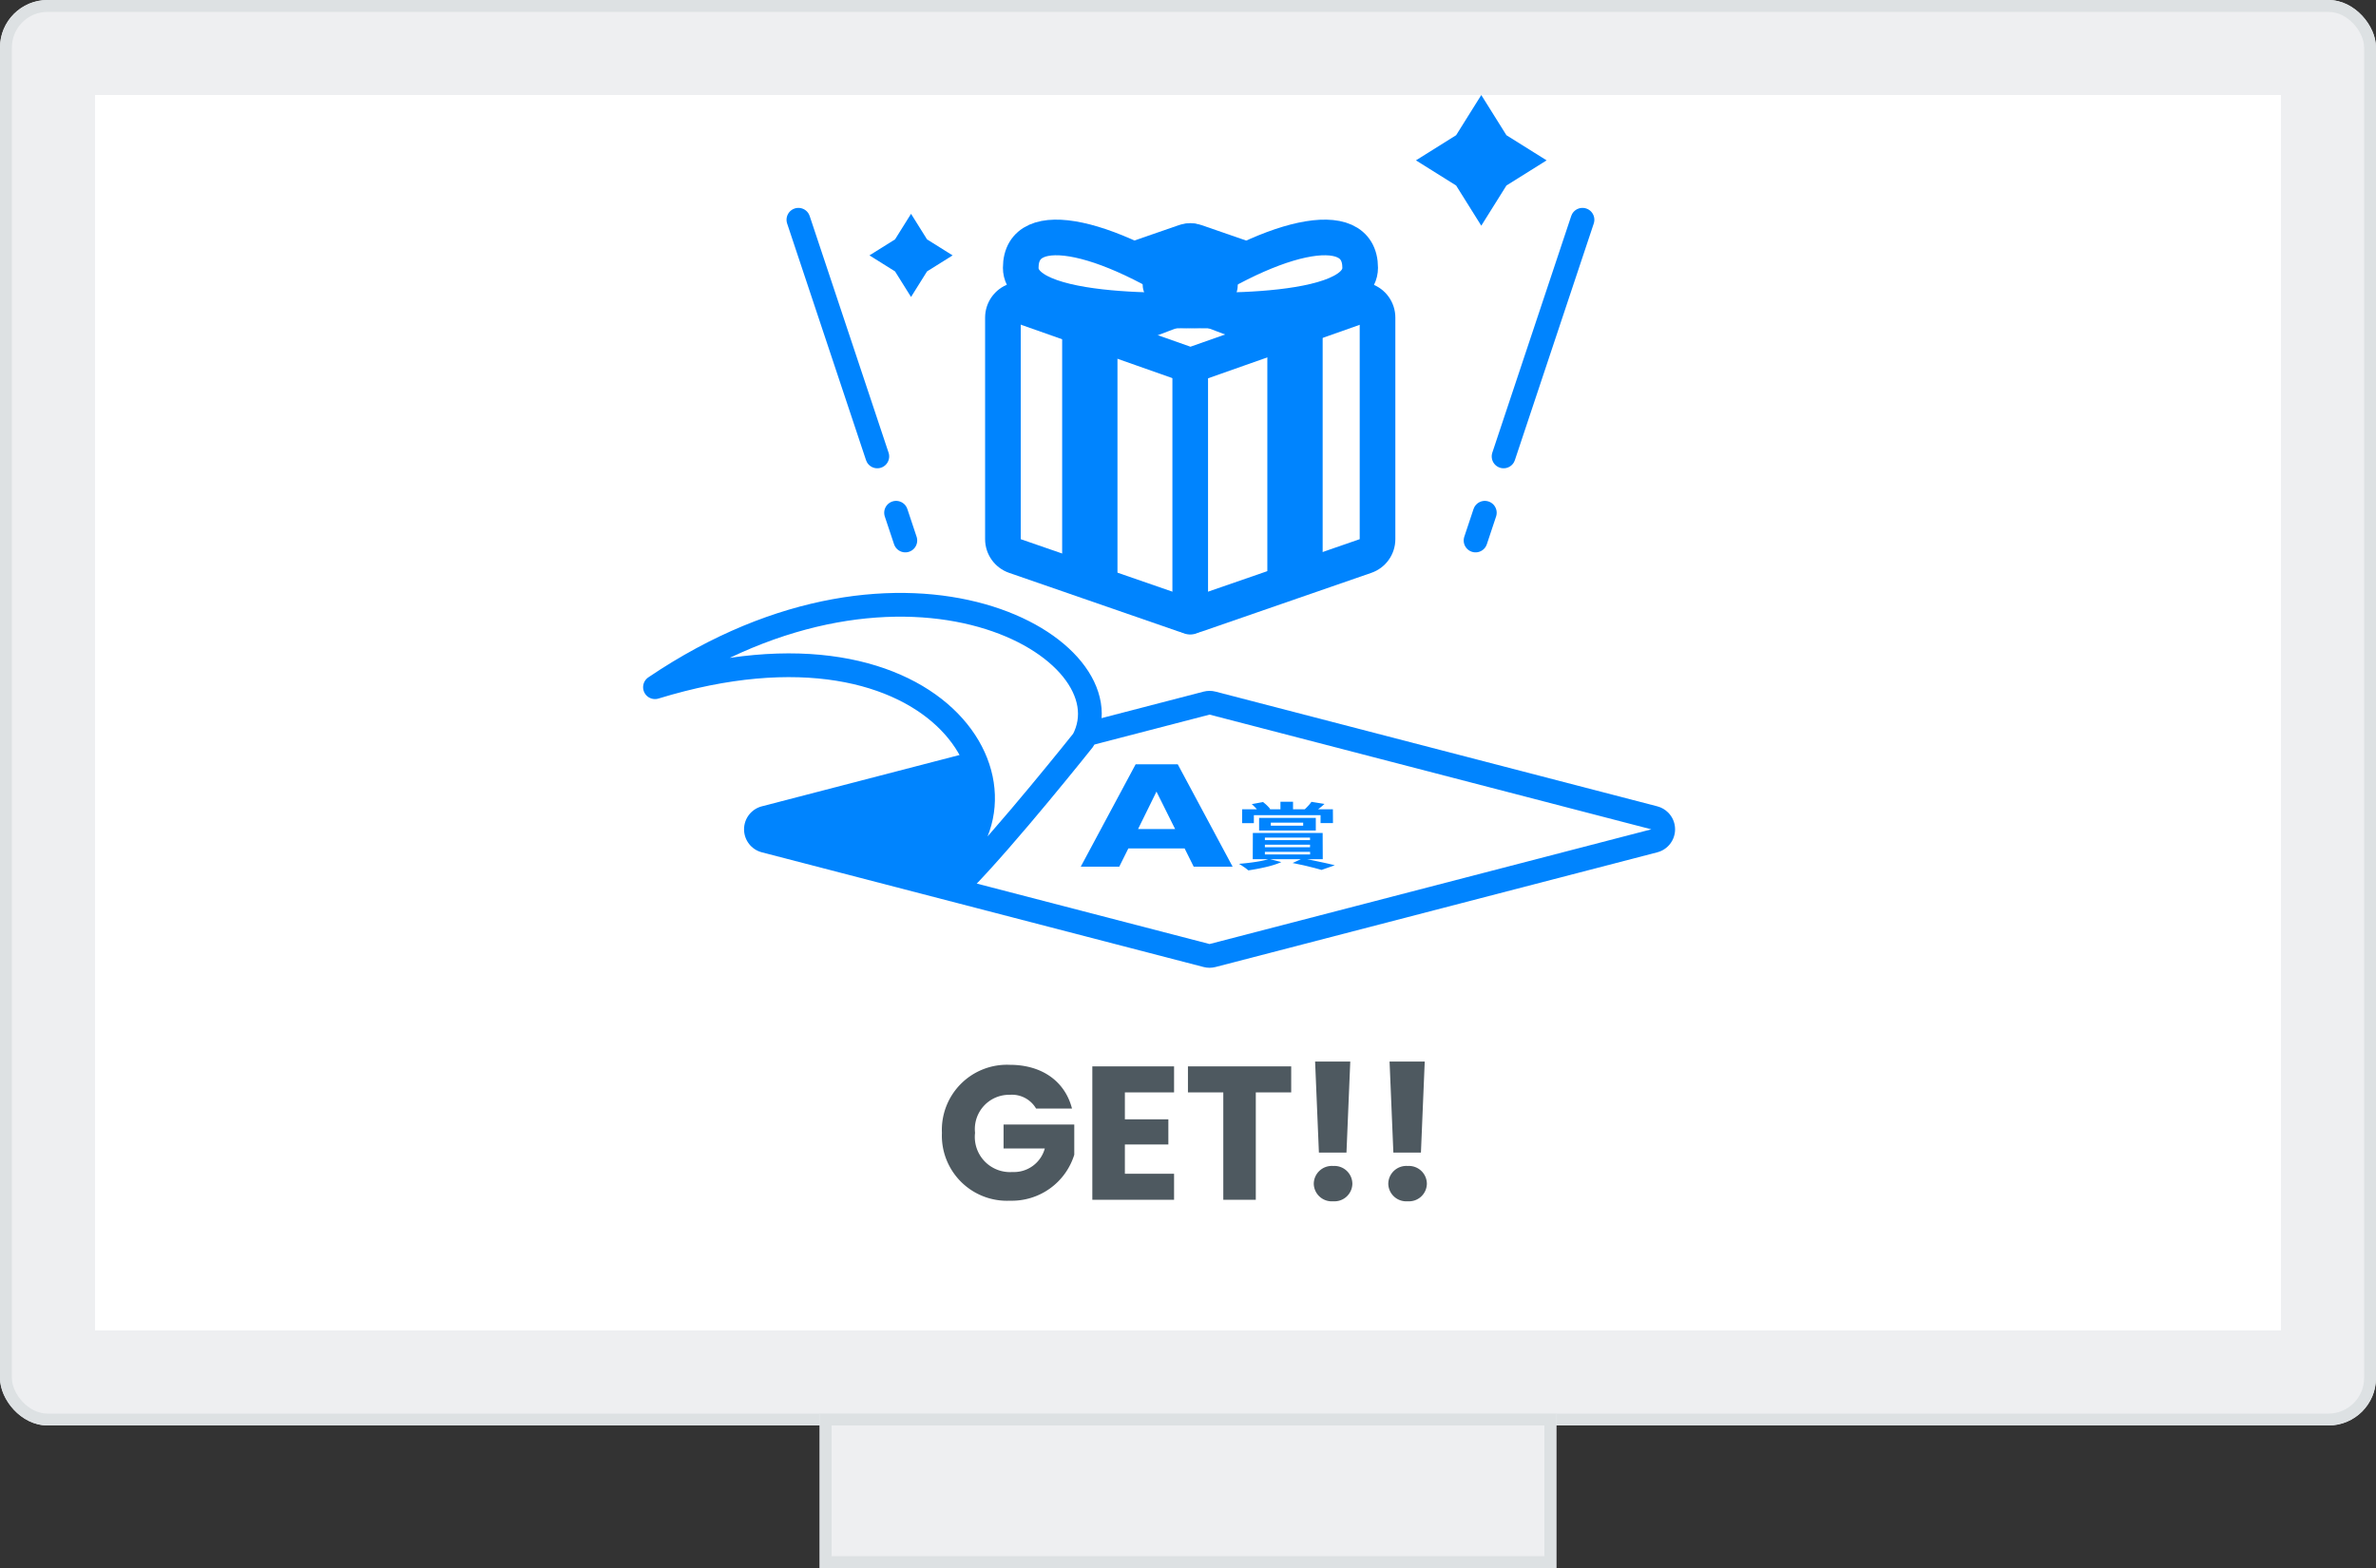
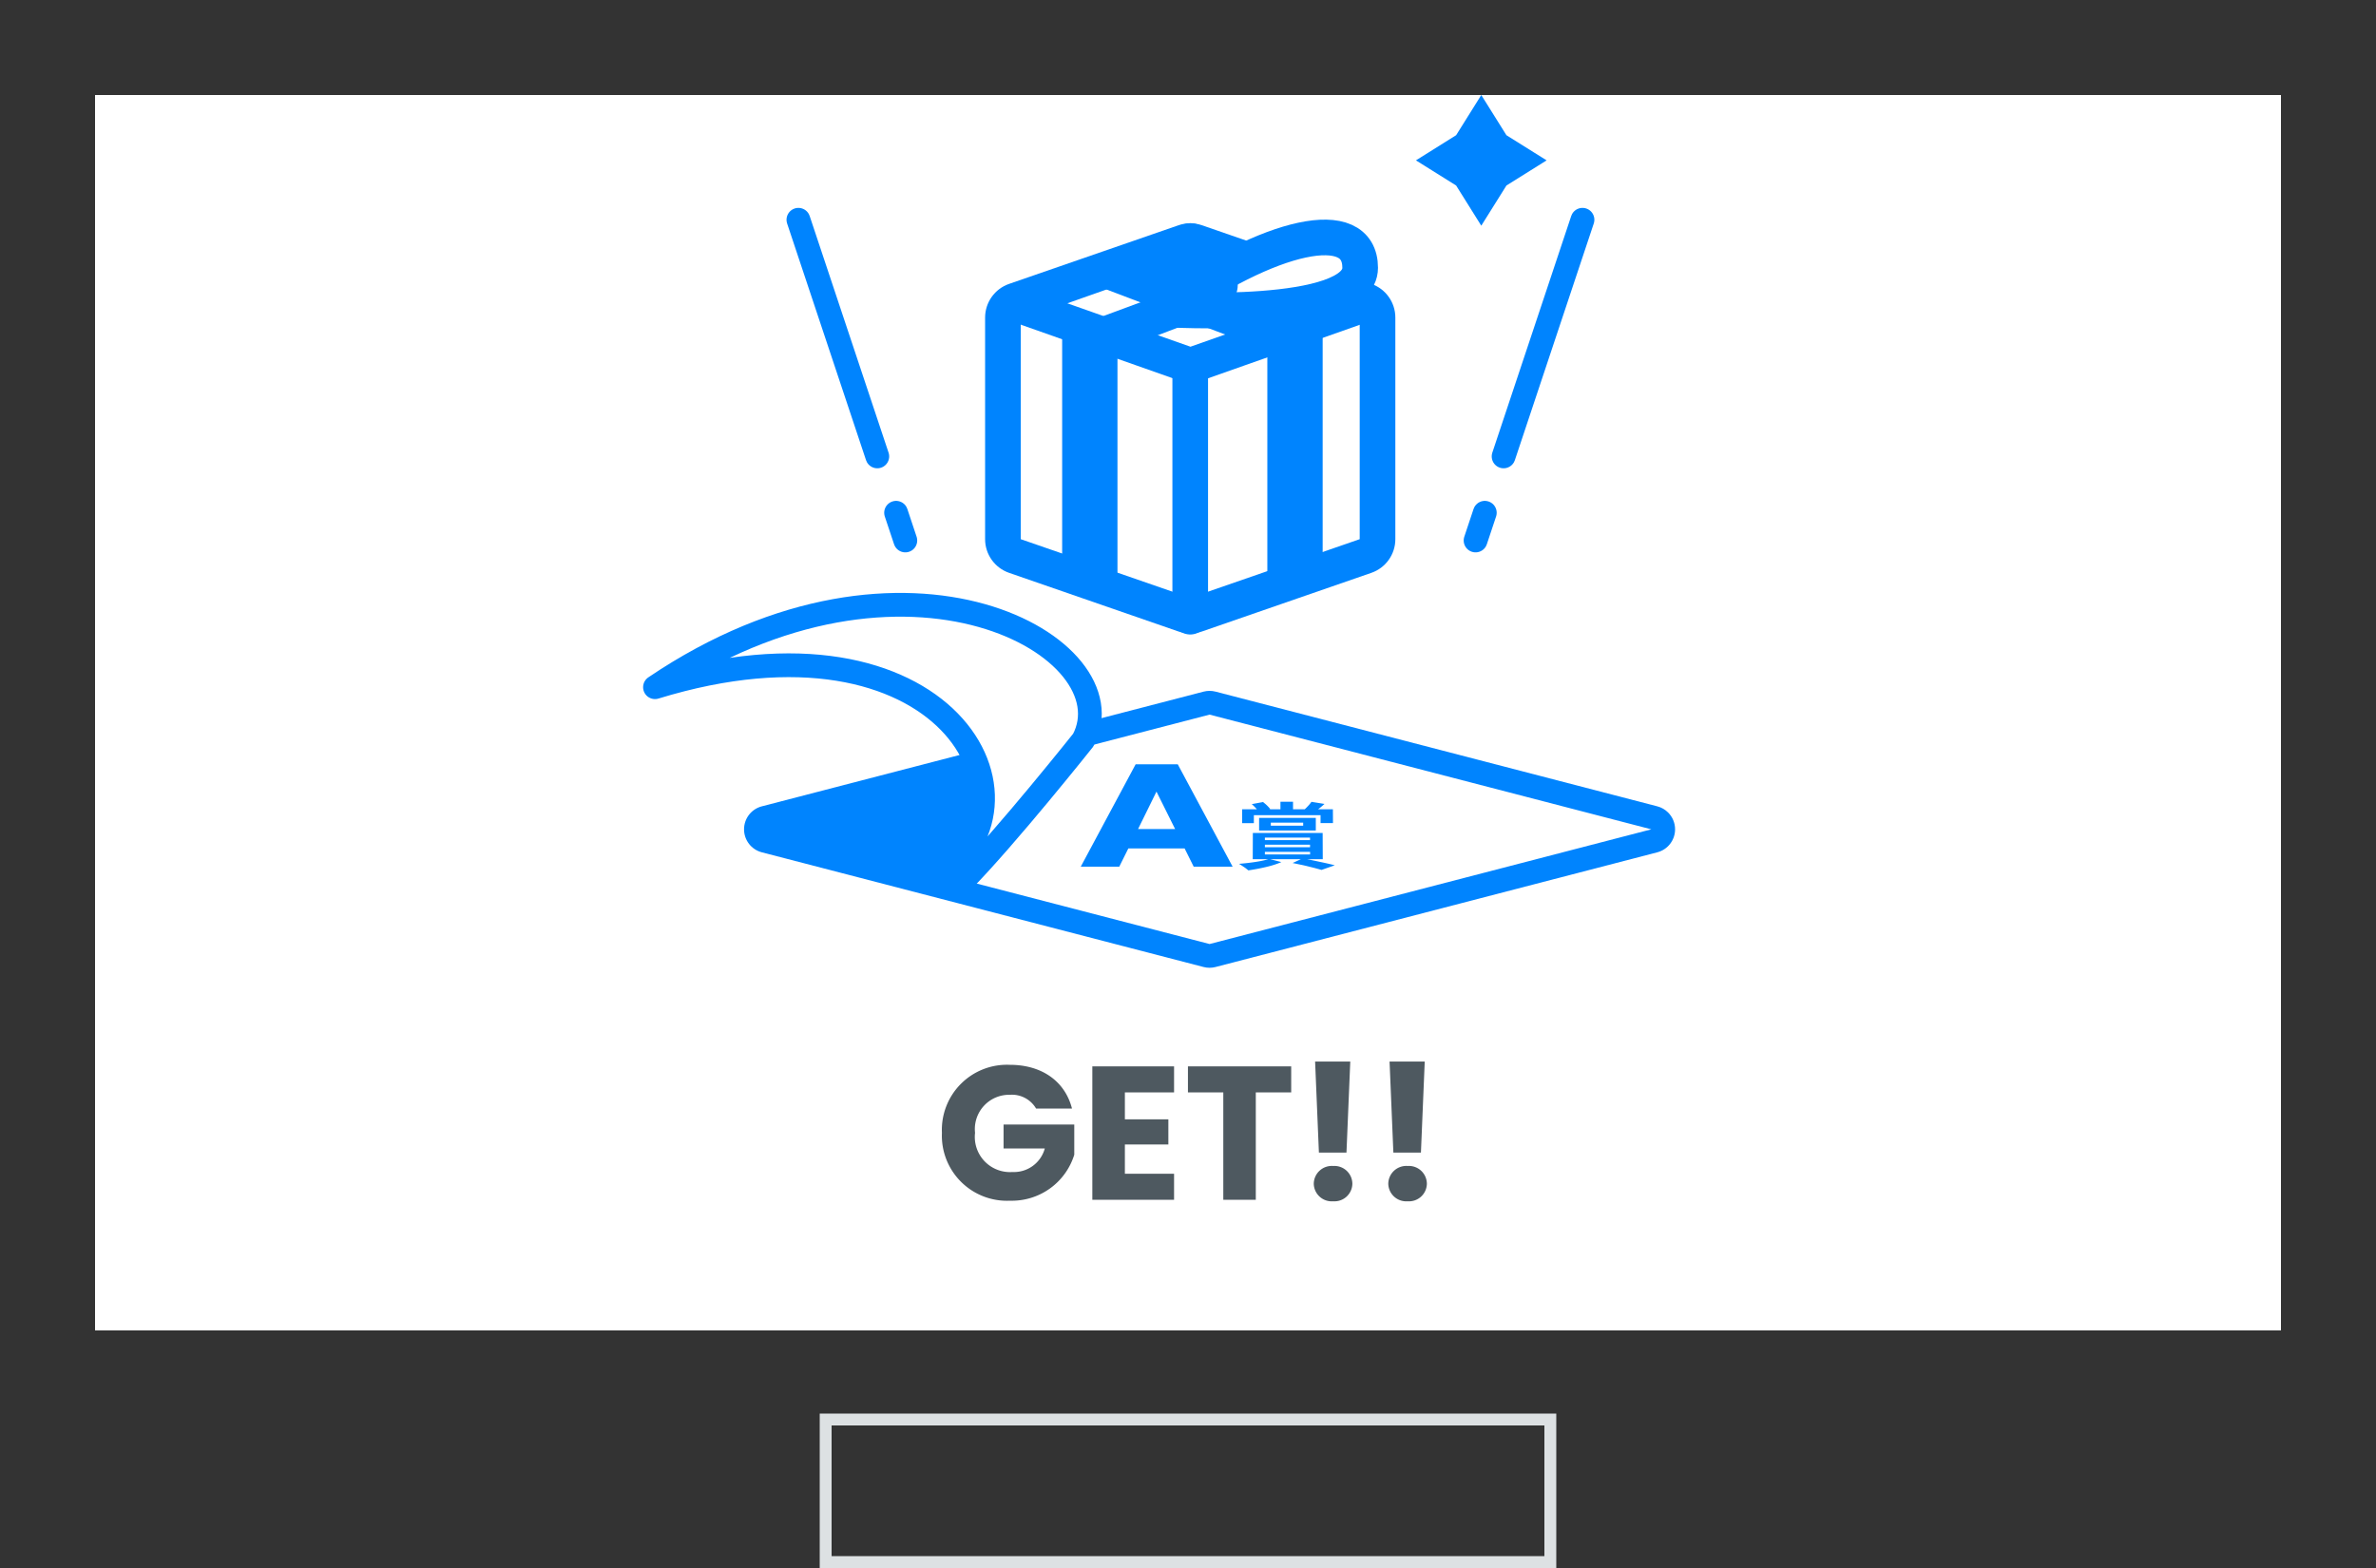
<svg xmlns="http://www.w3.org/2000/svg" id="img" width="200" height="132" viewBox="0 0 200 132">
  <rect x="0" y="0" width="200" height="132" fill="#333333" stroke="none" />
  <g id="pc">
    <g id="bg" fill="#eeeff1" stroke="#dde1e3" stroke-width="1">
-       <rect width="200" height="120" rx="4" stroke="none" />
-       <rect x="0.5" y="0.5" width="199" height="119" rx="3.5" fill="none" />
-     </g>
+       </g>
    <g id="bg-2" data-name="bg" transform="translate(69 119)" fill="#eeeff1" stroke="#dde1e3" stroke-width="1">
-       <rect width="62" height="13" stroke="none" />
      <rect x="0.5" y="0.5" width="61" height="12" fill="none" />
    </g>
    <rect id="bg-3" data-name="bg" width="184" height="104" transform="translate(8 8)" fill="#fff" />
  </g>
  <path id="Path_2235" data-name="Path 2235" d="M-15.184-11.36A5.481,5.481,0,0,0-20.9-5.632,5.481,5.481,0,0,0-15.168.08,5.5,5.5,0,0,0-9.76-3.792V-6.336h-5.952V-4.32h3.472a2.691,2.691,0,0,1-2.72,1.984,2.96,2.96,0,0,1-3.152-3.3,2.885,2.885,0,0,1,2.928-3.2A2.353,2.353,0,0,1-12.976-7.68h3.024C-10.544-9.984-12.5-11.36-15.184-11.36Zm13.824.128H-8.24V0h6.88V-2.192H-5.5V-4.656H-1.84V-6.768H-5.5V-9.04H-1.36ZM-.192-9.04H2.784V0H5.52V-9.04H8.5v-2.192H-.192ZM10.832-3.968h2.32l.32-7.664h-2.96Zm2.816,2.624a1.512,1.512,0,0,0-1.616-1.5,1.517,1.517,0,0,0-1.632,1.5A1.511,1.511,0,0,0,12.032.128,1.506,1.506,0,0,0,13.648-1.344ZM17.1-3.968h2.32l.32-7.664h-2.96ZM19.92-1.344a1.512,1.512,0,0,0-1.616-1.5,1.517,1.517,0,0,0-1.632,1.5A1.511,1.511,0,0,0,18.3.128,1.506,1.506,0,0,0,19.92-1.344Z" transform="translate(100.187 101)" fill="#4e5960" />
  <g id="icon" transform="translate(55.133 8)">
    <line id="line" x2="9" y2="27" transform="translate(12.073 10.5)" fill="none" stroke="#0084fe" stroke-linecap="round" stroke-width="2" stroke-dasharray="21 5" />
    <line id="line-2" data-name="line" x1="9" y2="27" transform="translate(69.073 10.5)" fill="none" stroke="#0084fe" stroke-linecap="round" stroke-width="2" stroke-dasharray="21 5" />
    <path id="Polygon_33" data-name="Polygon 33" d="M5.5,0,7.617,3.383,11,5.5,7.617,7.617,5.5,11,3.383,7.617,0,5.5,3.383,3.382Z" transform="translate(64.054)" fill="#0084fe" />
-     <path id="Polygon_34" data-name="Polygon 34" d="M3.5,0,4.847,2.153,7,3.5,4.847,4.847,3.5,7,2.153,4.847,0,3.5,2.153,2.152Z" transform="translate(18.054 10)" fill="#0084fe" />
    <g id="icon-2" data-name="icon" transform="translate(30.201 11.989)">
      <g id="Path_1425" data-name="Path 1425" transform="translate(29.119 1.807) rotate(90)" fill="none" stroke-linejoin="round">
        <path d="M23.594,28.532l4.938-14.266L23.594,0H4.938L0,14.266,4.938,28.532Z" stroke="none" />
        <path d="M 23.594 28.532 L 28.532 14.266 L 23.594 -1.376953150611371e-06 L 4.938 -1.376953150611371e-06 L -1.376953150611371e-06 14.266 L 4.938 28.532 L 23.594 28.532 M 23.594 31.532 L 4.938 31.532 C 3.66 31.532 2.521 30.721 2.103 29.513 L -2.835 15.247 C -3.055 14.611 -3.055 13.92 -2.835 13.285 L 2.103 -0.981 C 2.521 -2.19 3.66 -3 4.938 -3 L 23.594 -3 C 24.872 -3 26.01 -2.19 26.428 -0.981 L 31.367 13.285 C 31.587 13.92 31.587 14.611 31.367 15.247 L 26.428 29.513 C 26.01 30.721 24.872 31.532 23.594 31.532 Z" stroke="none" fill="#0084fe" />
      </g>
      <path id="Polygon_11" data-name="Polygon 11" d="M14.873,0,29.746,5.245,14.873,10.49,0,5.245Z" transform="translate(0 0.299)" fill="none" stroke="#0084fe" stroke-linecap="round" stroke-linejoin="round" stroke-width="3" />
      <line id="Line_63" data-name="Line 63" y1="21.136" transform="translate(14.853 10.789)" fill="none" stroke="#0084fe" stroke-linecap="round" stroke-width="3" />
      <path id="Path_1571" data-name="Path 1571" d="M15.024,27.563V7.319L0,1.618,4.286,0,19.681,5.7V25.758Z" transform="translate(6.32 2.2)" fill="#0084fe" />
      <path id="Path_1572" data-name="Path 1572" d="M4.656,27.563V7.319l15.024-5.7L15.395,0,0,5.7V25.758Z" transform="translate(4.073 2.2)" fill="#0084fe" />
      <path id="Path_1573" data-name="Path 1573" d="M0,6.053C8.9-.306,16.473-1.961,16.473,2.558S0,6.053,0,6.053Z" transform="translate(12.685 0)" fill="#fff" stroke="#0084fe" stroke-width="3" />
-       <path id="Path_1574" data-name="Path 1574" d="M16.473,6.053C7.571-.306,0-1.961,0,2.558S16.473,6.053,16.473,6.053Z" transform="translate(0.587)" fill="#fff" stroke="#0084fe" stroke-width="3" />
      <rect id="Rectangle_752" data-name="Rectangle 752" width="8" height="5" rx="2" transform="translate(10.853 1.011)" fill="#0084fe" />
    </g>
    <g id="くじ" transform="translate(0 24.63)">
      <g id="Path_1567" data-name="Path 1567" transform="translate(46.682 0) rotate(45)" fill="none" stroke-linecap="round" stroke-linejoin="round">
        <path d="M19.466,19.466,0,52.588,33.122,33.122,52.588,0Z" stroke="none" />
        <path d="M 52.588 -3.814697265625e-06 L 19.466 19.466 L -3.814697265625e-06 52.588 L 33.122 33.122 L 52.588 -3.814697265625e-06 M 52.587 -2 C 53.105 -2 53.617 -1.8 54.002 -1.414 C 54.646 -0.77 54.774 0.228 54.312 1.013 L 34.846 34.135 C 34.673 34.429 34.429 34.674 34.135 34.846 L 1.013 54.312 C 0.228 54.774 -0.77 54.646 -1.414 54.002 C -2.058 53.358 -2.186 52.36 -1.724 51.575 L 17.742 18.453 C 17.915 18.159 18.159 17.915 18.453 17.742 L 51.575 -1.724 C 51.89 -1.91 52.24 -2 52.587 -2 Z" stroke="none" fill="#0084fe" />
      </g>
      <path id="Path_1569" data-name="Path 1569" d="M348.58,360.754l-15.471-5.127,28.254-7.131Z" transform="translate(-324.946 -318.63)" fill="#0084fe" />
-       <path id="Path_1570" data-name="Path 1570" d="M360.991,325.388c4.106-7.729-14.883-18.766-36.045-4.459,24.4-7.488,33.87,9.766,23.392,16.42,0,0,2.415-.256,2.415,0C354.488,333.563,360.991,325.388,360.991,325.388Z" transform="translate(-324.946 -295.708)" fill="#fff" stroke="#0084fe" stroke-linecap="round" stroke-linejoin="round" stroke-width="2" />
+       <path id="Path_1570" data-name="Path 1570" d="M360.991,325.388c4.106-7.729-14.883-18.766-36.045-4.459,24.4-7.488,33.87,9.766,23.392,16.42,0,0,2.415-.256,2.415,0C354.488,333.563,360.991,325.388,360.991,325.388" transform="translate(-324.946 -295.708)" fill="#fff" stroke="#0084fe" stroke-linecap="round" stroke-linejoin="round" stroke-width="2" />
      <path id="Path_2236" data-name="Path 2236" d="M1.255,1.129H6.868l0,.667H7.913L7.907.634H6.659l.13-.1C6.834.5,6.879.462,6.924.424s.091-.077.136-.117S7.151.225,7.2.183L6.1.006c-.031.047-.07.1-.113.152S5.9.267,5.846.322s-.1.11-.155.163-.1.1-.154.149H4.551V0H3.492V.634H2.522L2.63.61C2.6.568,2.56.522,2.516.473s-.093-.1-.146-.152S2.262.217,2.2.167s-.116-.1-.174-.143L1.079.2l.11.1c.037.035.075.072.111.109s.073.075.108.112.068.075.1.111H.27L.264,1.8h.989Zm1.427.63H5.405v.257H2.681Zm3.786.662,0-1.065H1.695l0,1.065ZM2.182,4.215H5.987v.222H2.181Zm0-.6h3.8v.215h-3.8Zm0-.6h3.8v.215h-3.8ZM7.053,4.837,7.044,2.629H1.169L1.16,4.837h1.3a5.075,5.075,0,0,1-.494.126c-.187.039-.392.075-.609.108s-.443.062-.671.088S.227,5.208,0,5.226c.056.031.123.071.193.116s.146.1.22.147.146.1.211.153.123.1.168.134c.235-.036.483-.077.734-.124s.5-.1.749-.158.482-.122.7-.192a4.937,4.937,0,0,0,.591-.225l-.938-.241H5.212l-.695.321c.235.046.47.1.7.146s.453.1.664.153.41.1.59.149.341.092.477.133l1.118-.39c-.142-.037-.307-.078-.487-.12S7.205,5.143,7,5.1s-.416-.09-.631-.134-.431-.087-.644-.127Z" transform="translate(49.157 34.865)" fill="#0084fe" />
      <path id="Path_2237" data-name="Path 2237" d="M9.506,8.619h3.277L8.164,0H4.62L0,8.619H3.241l.765-1.537H8.741ZM7.943,5.453H4.823L6.374,2.3Z" transform="translate(35.84 31.71)" fill="#0084fe" />
    </g>
  </g>
</svg>